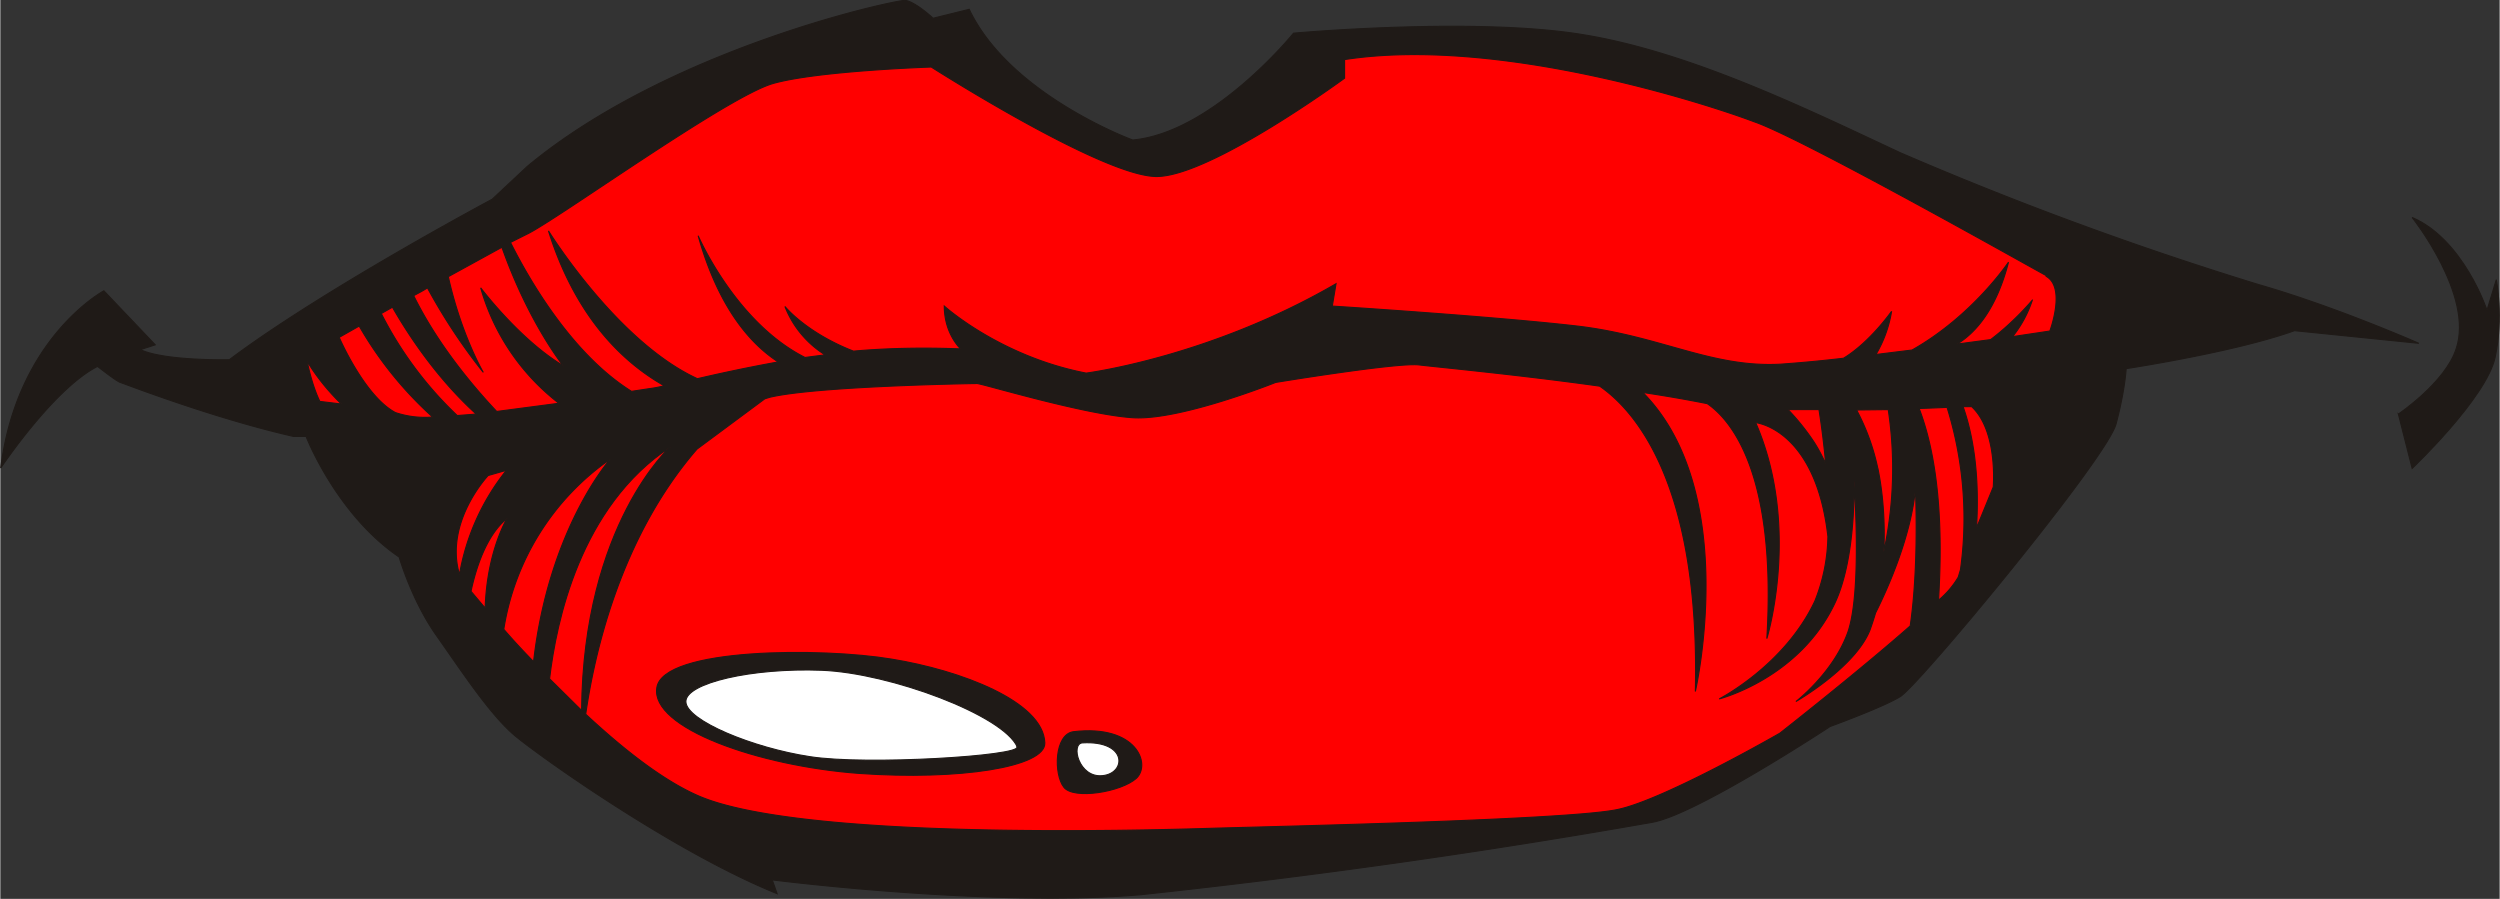
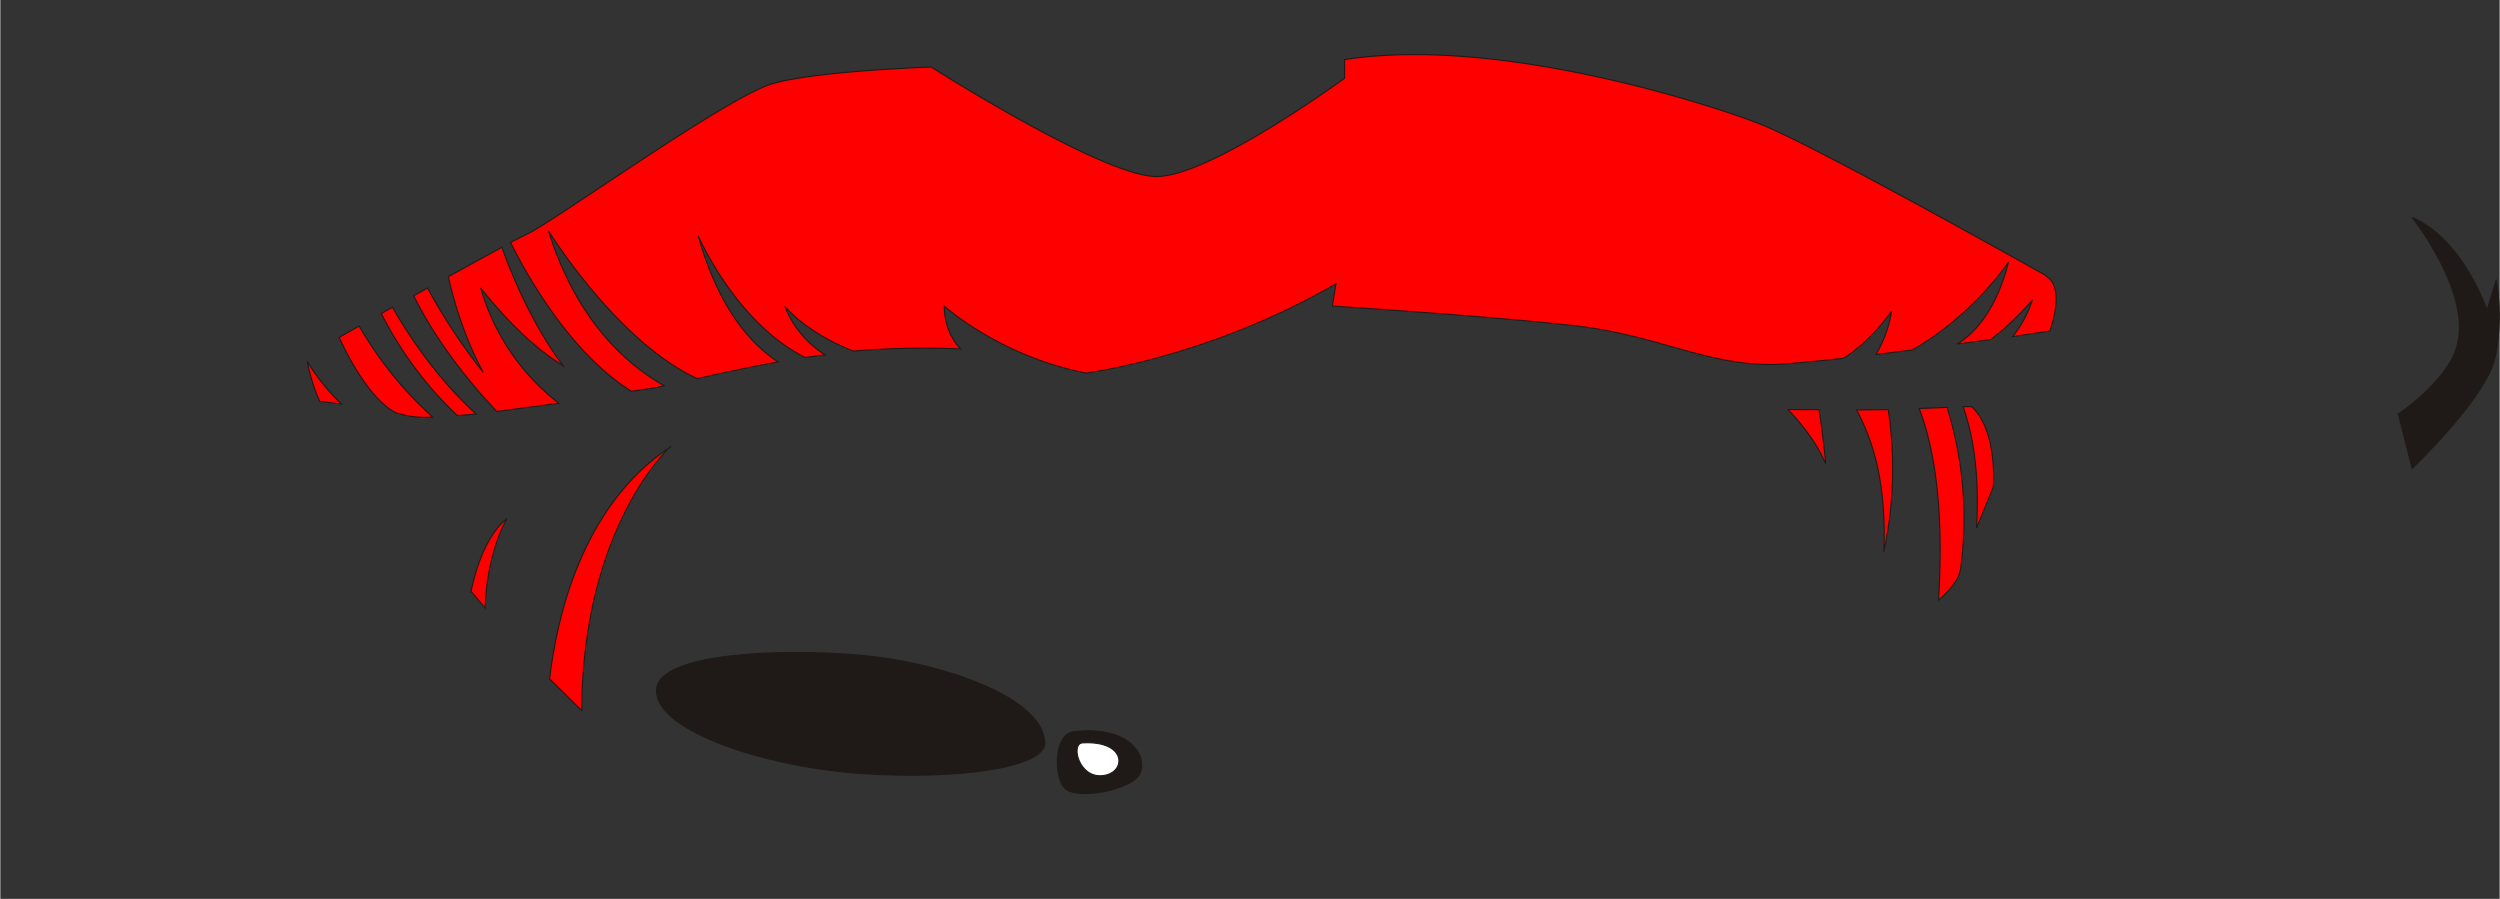
<svg xmlns="http://www.w3.org/2000/svg" width="666.441" height="239.623" shape-rendering="geometricPrecision" text-rendering="geometricPrecision" image-rendering="optimizeQuality" fill-rule="evenodd" clip-rule="evenodd" viewBox="0 0 6.712 2.414">
  <rect x="0" y="0" width="6.712" height="2.414" fill="#333333" stroke="none" />
  <g stroke="#1F1A17" stroke-width=".003">
-     <path fill="#1F1A17" d="M3.473.089s-.216.267-.432.287c0 0-.33-.121-.439-.351l-.097.024S2.458.005 2.43.001C2.403 0 1.796.13 1.415.447l-.094.088S.865.778.615.966c0 0-.172.004-.239-.027l.04-.013L.278.781s-.233.125-.277.476c0 0 .142-.213.26-.273 0 0 .051.04.061.043.01.003.246.095.465.145h.034s.081.209.25.324c0 0 .034.118.101.212.067.095.142.21.209.267.068.057.428.313.705.425l-.013-.037s.58.074.988.04a20.452 20.452 0 0 0 1.377-.195c.121-.023.476-.257.476-.257s.138-.05.188-.08c.05-.03.557-.642.58-.733.024-.09.027-.148.027-.148S6 .946 6.161.888l.334.034S6.273.824 6.064.764A9.367 9.367 0 0 1 5.102.41C4.856.295 4.54.14 4.25.093c-.29-.048-.776-.004-.776-.004z" />
    <path fill="red" d="M.916 1.085S.862 1.035.824.97c0 0 .011.06.034.108l.058.007zM1.053.825l-.03.017a1 1 0 0 0 .204.274l.051-.004c-.11-.1-.186-.219-.225-.287zM1.513.984S1.42.87 1.347.664l-.144.079C1.238.9 1.297 1 1.297 1a1.554 1.554 0 0 1-.15-.227c-.012.008-.024.014-.037.021.065.132.16.244.223.311l.167-.022a.598.598 0 0 1-.21-.31s.105.14.223.21zM.963.876L.91.906s.068.158.151.202a.249.249 0 0 0 .1.012.997.997 0 0 1-.197-.244zM5.494.74C5.439.71 4.836.37 4.71.327 4.586.28 4.023.096 3.61.16v.05s-.36.264-.505.264C2.96.474 2.5.18 2.5.18s-.303.01-.424.044c-.122.034-.584.368-.662.405l-.044.022c.05.1.165.3.325.4l.046-.007a.331.331 0 0 0 .042-.008C1.677.976 1.547.858 1.472.62c0 0 .184.298.4.397.06-.014.134-.03.217-.045-.074-.048-.16-.144-.215-.339 0 0 .1.233.287.327l.054-.007a.269.269 0 0 1-.108-.13s.056.07.184.12c.09-.008.188-.01.288-.006 0 0-.044-.04-.044-.115 0 0 .149.135.381.18 0 0 .33-.042.671-.24l-.01.06s.439.028.661.054c.223.027.358.112.543.102.042-.003.102-.008.169-.016.071-.043.129-.126.129-.126a.334.334 0 0 1-.042.116l.097-.012c.163-.092.259-.236.259-.236-.033.128-.089.19-.138.22l.09-.012c.065-.049.112-.106.112-.106a.314.314 0 0 1-.053.098l.1-.015s.044-.117-.01-.147zM4.87 1.186c.013.02.023.04.032.059a2.208 2.208 0 0 0-.018-.145h-.083c.021.022.045.05.069.086zM5.042 1.257c.014.067.02.147.016.225A1.06 1.06 0 0 0 5.07 1.1l-.085.001a.59.59 0 0 1 .057.157zM5.294 1.092h-.023c.038.108.042.23.036.326l.045-.11s.013-.15-.058-.216zM5.264 1.53a1.003 1.003 0 0 0-.036-.436 6.388 6.388 0 0 1-.075.003c.064.167.06.384.052.515a.239.239 0 0 0 .053-.062l.006-.02zM1.264 1.588l.038.045c.005-.154.059-.241.059-.241-.058.047-.085.14-.097.196z" />
-     <path fill="red" d="M5.143 1.314c-.012.124-.07.258-.107.332a.862.862 0 0 1-.015.046c-.04.101-.199.192-.199.192s.098-.075.138-.182c.041-.108.018-.411.018-.411s.007.202-.05.326c-.095.205-.312.26-.312.26s.176-.09.257-.263a.487.487 0 0 0 .035-.173c-.033-.29-.194-.306-.194-.306.122.28.03.58.03.58.027-.45-.1-.59-.16-.631a3.56 3.56 0 0 0-.173-.03c.264.267.141.803.141.803.013-.555-.161-.754-.257-.82-.213-.03-.444-.052-.485-.057-.057-.007-.385.047-.385.047s-.252.101-.38.095c-.129-.007-.409-.092-.422-.092-.014 0-.432.007-.557.037l-.013.004-.182.135c-.21.242-.277.56-.299.712.1.093.206.177.302.219.27.118 1.174.094 1.393.087.22-.006.951-.023 1.076-.05.125-.026.436-.205.436-.205s.208-.163.35-.288c.024-.165.014-.367.014-.367zM1.638 1.233a.687.687 0 0 0-.286.457c.023.027.05.056.08.087.041-.359.206-.544.206-.544zM1.359 1.263l-.049.014s-.118.125-.077.266a.617.617 0 0 1 .126-.28z" />
    <path fill="red" d="M1.8 1.2c-.243.16-.307.47-.325.623l.086.085c.004-.5.239-.709.239-.709z" />
    <path fill="#1F1A17" d="M2.805 1.995c.002.065-.23.101-.499.082-.27-.02-.56-.122-.543-.23.016-.108.445-.108.63-.077.186.03.408.114.412.225z" />
-     <path fill="#fff" d="M2.73 2.006c.011.024-.404.05-.556.026-.152-.023-.333-.097-.333-.148 0-.05.178-.091.364-.084.185.007.489.121.526.206z" />
    <path fill="#1F1A17" d="M2.882 1.965c-.052.007-.053.115-.026.149.026.034.154.013.195-.024.04-.038 0-.145-.169-.125z" />
    <path fill="#fff" d="M2.906 1.995c-.032.002-.01.095.054.088.064-.006.068-.095-.054-.088z" />
    <path fill="#1F1A17" d="M6.44 1.112l.037.146s.2-.19.223-.299c.023-.107.003-.208.003-.208l-.025.082s-.063-.19-.201-.249c0 0 .167.21.118.353-.029.09-.155.175-.155.175z" />
  </g>
</svg>